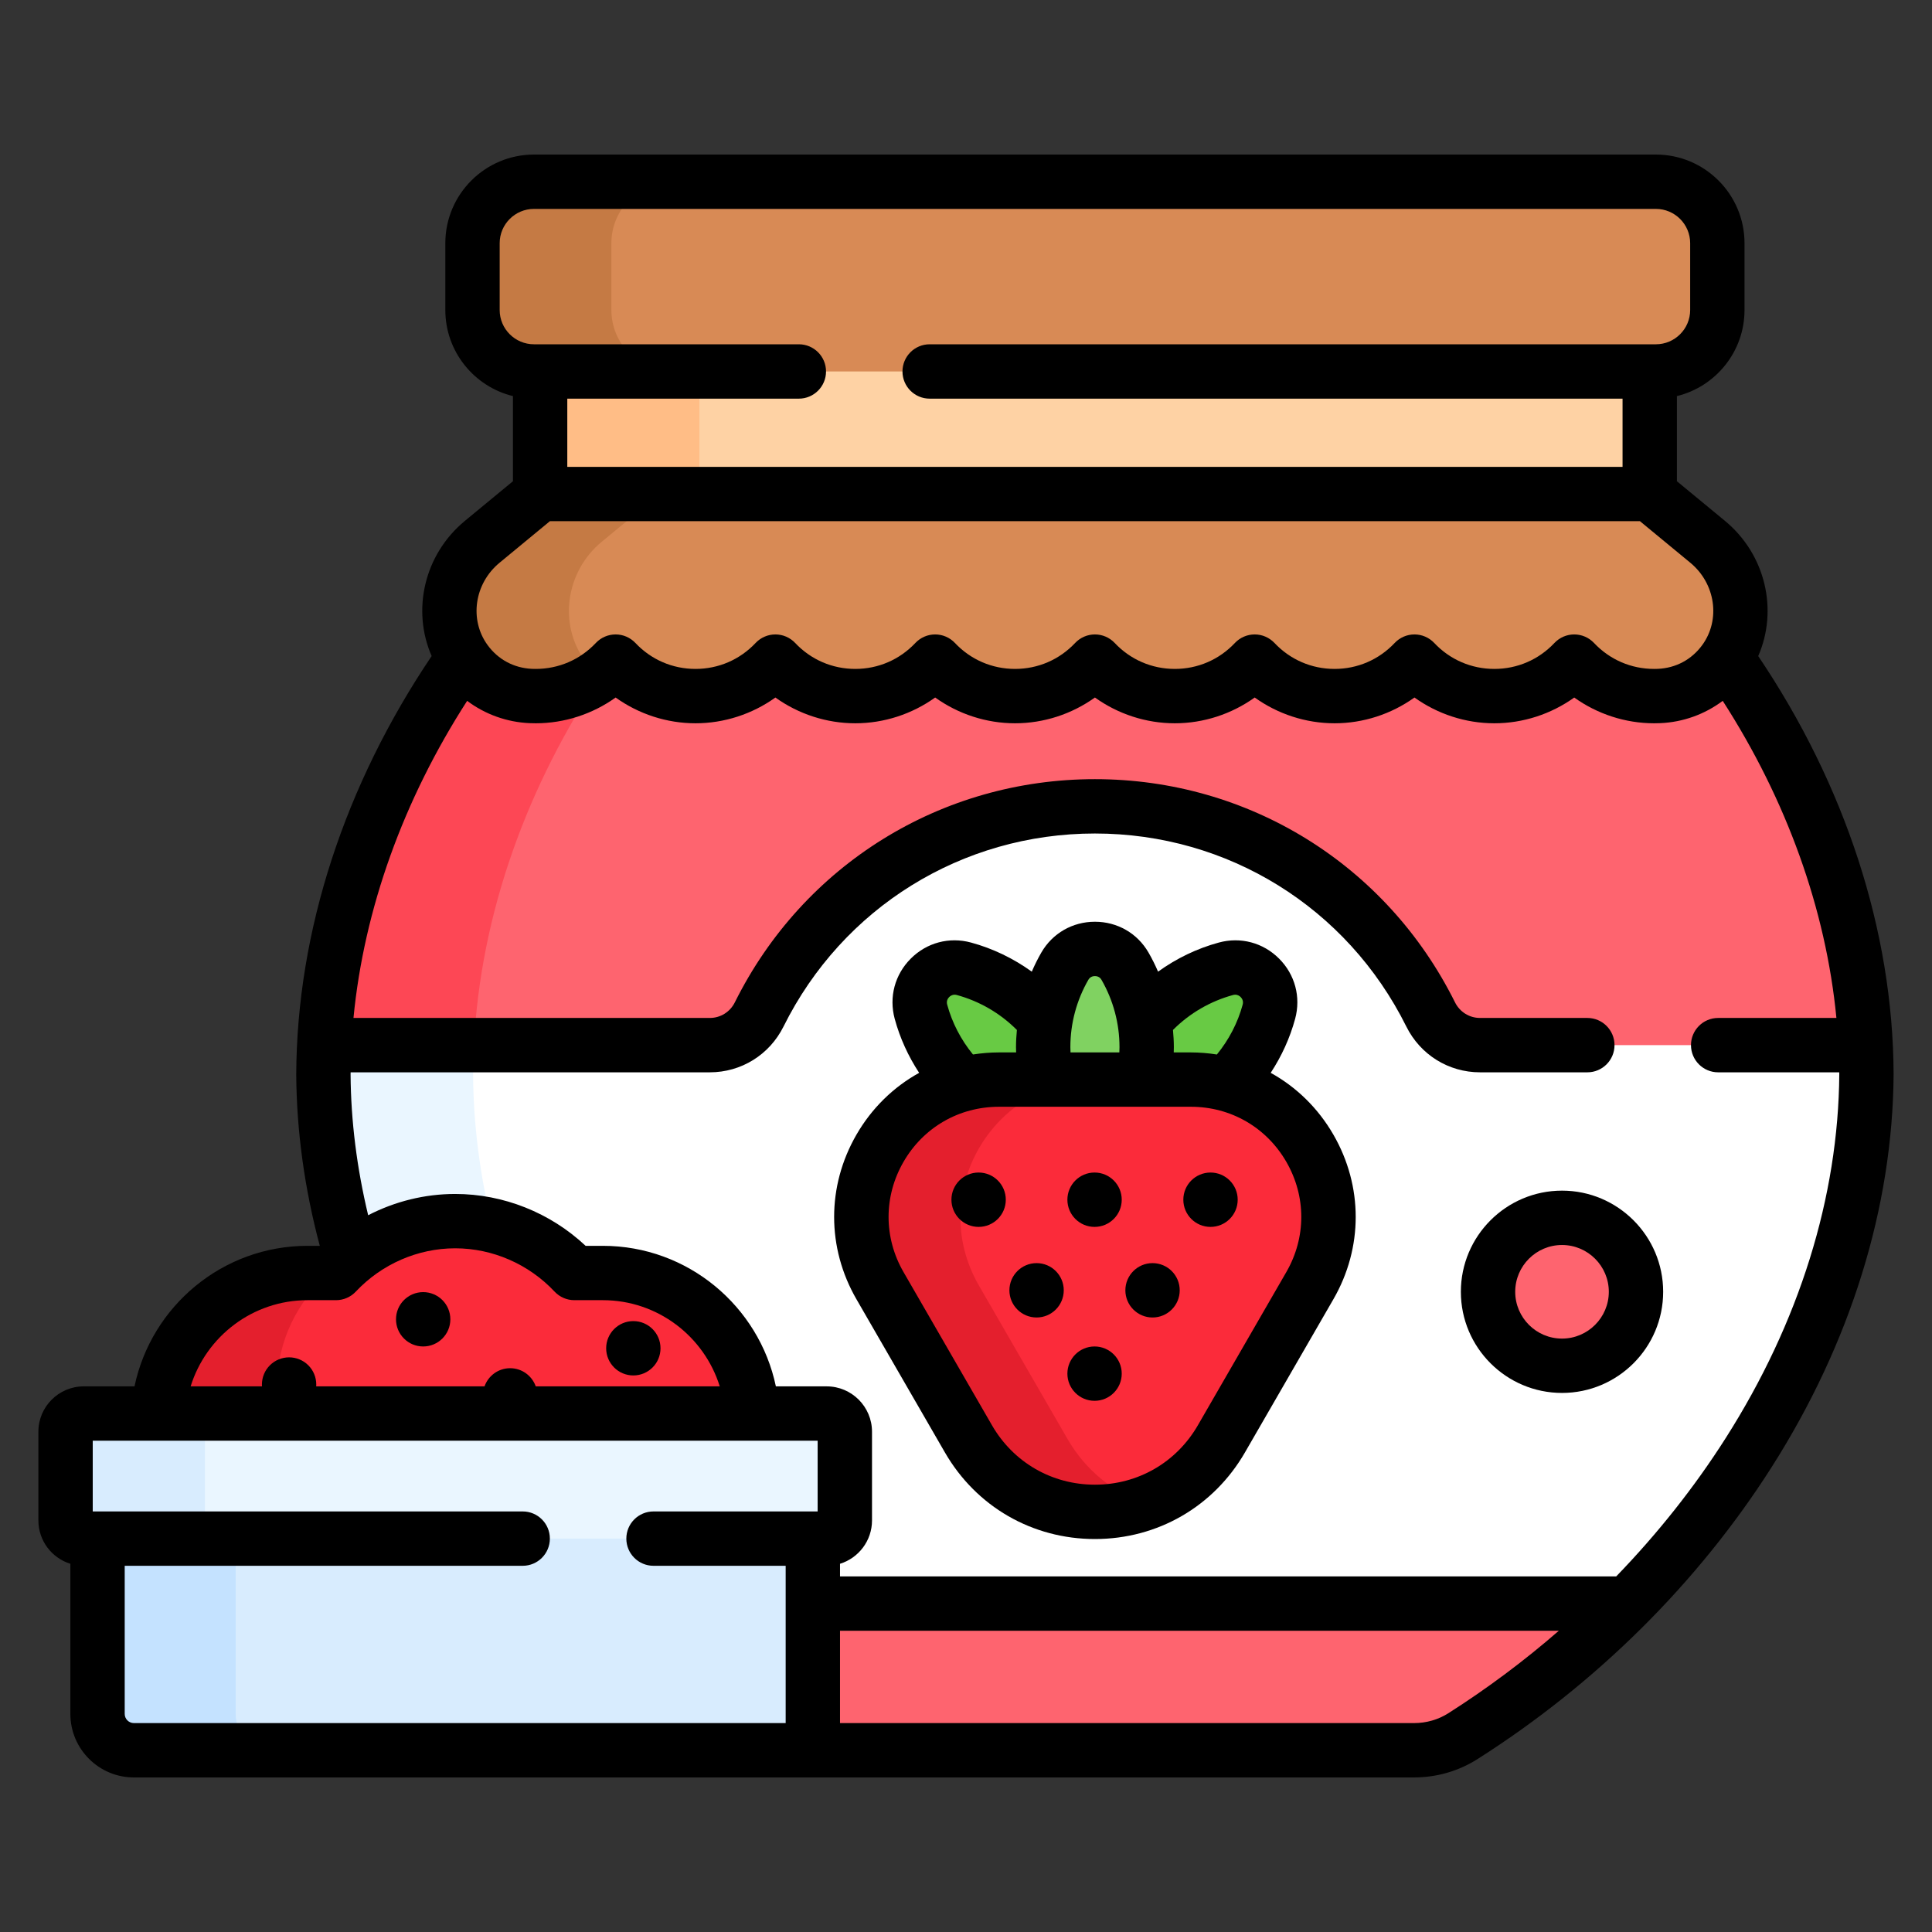
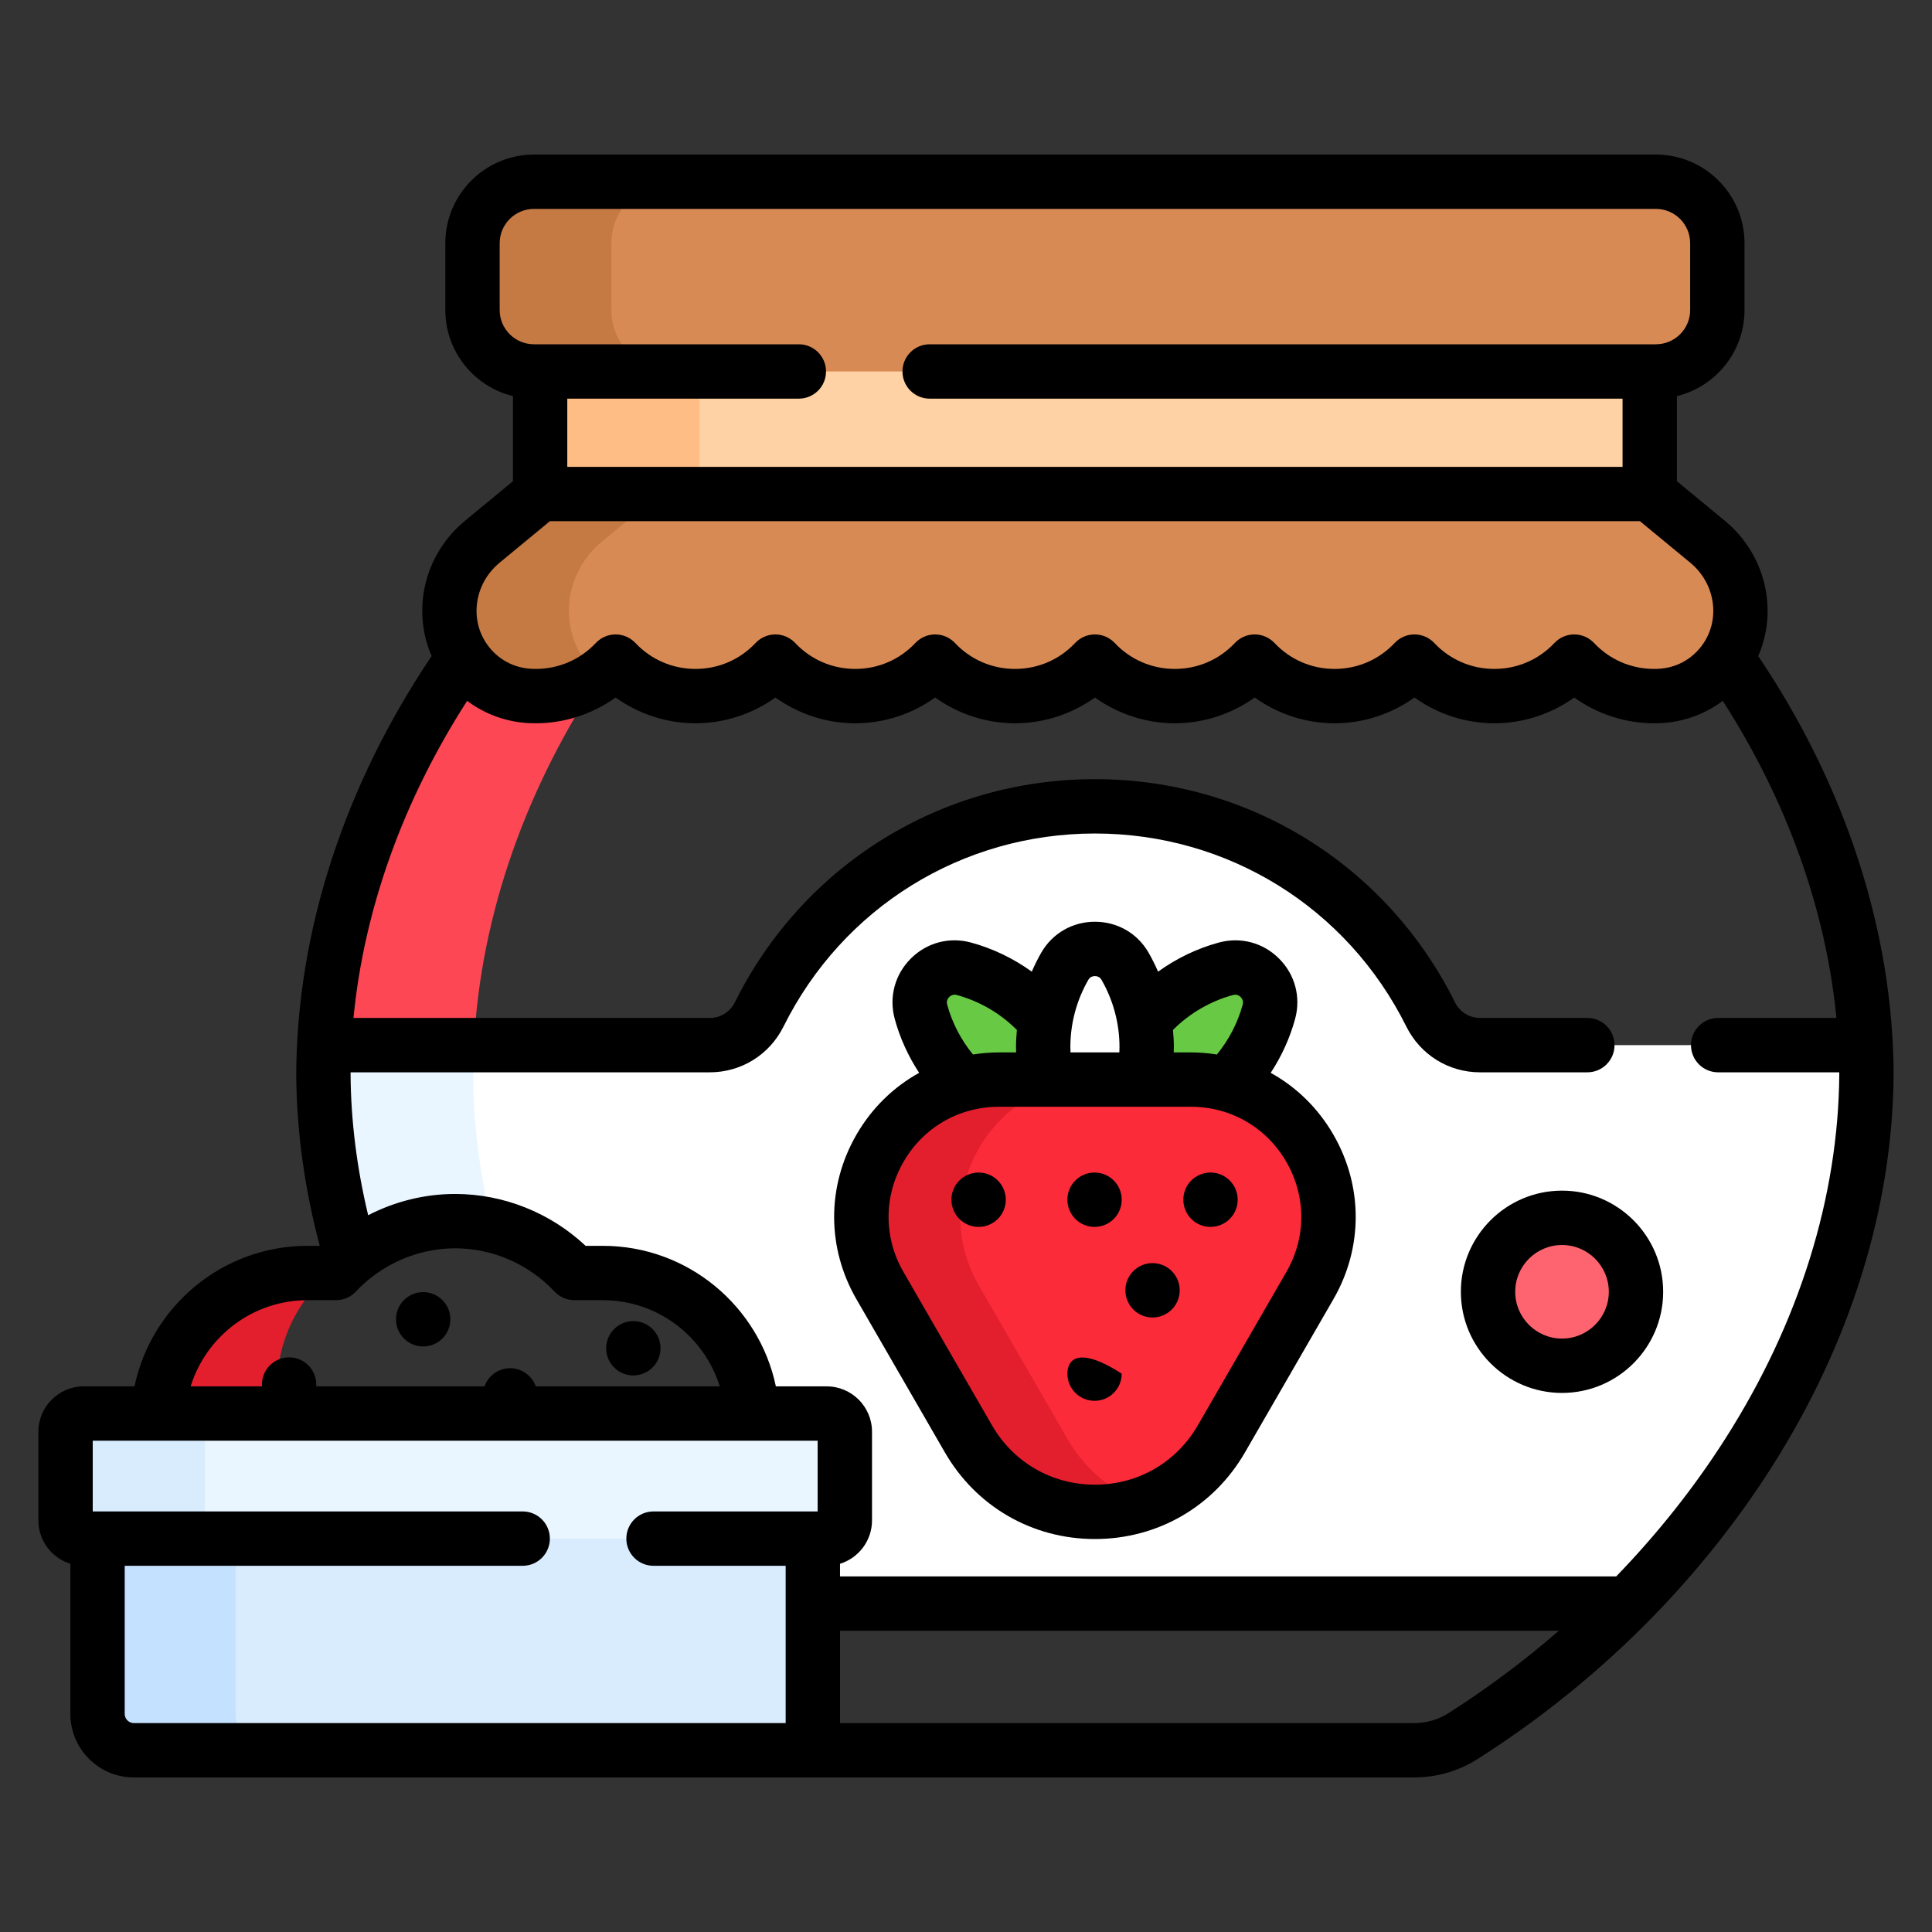
<svg xmlns="http://www.w3.org/2000/svg" width="100" height="100" viewBox="0 0 100 100" fill="none">
  <rect x="0" y="0" width="100" height="100" fill="#333333" stroke="none" />
-   <path d="M89.363 34.047C89.324 34.106 89.284 34.164 89.242 34.221C88.496 35.243 87.323 35.959 85.876 36.025C85.79 36.028 85.704 36.03 85.617 36.03C83.987 36.03 82.518 35.343 81.482 34.245C80.445 35.343 78.977 36.03 77.347 36.03C75.717 36.03 74.249 35.343 73.212 34.245C72.176 35.343 70.707 36.03 69.078 36.03C67.448 36.03 65.979 35.343 64.943 34.245C63.906 35.343 62.438 36.03 60.808 36.03C59.178 36.03 57.71 35.343 56.673 34.245C55.636 35.343 54.168 36.03 52.538 36.03C50.909 36.03 49.44 35.343 48.404 34.245C47.367 35.343 45.898 36.03 44.269 36.03C42.639 36.03 41.171 35.343 40.134 34.245C39.097 35.343 37.629 36.03 35.999 36.03C34.37 36.03 32.901 35.343 31.864 34.245C30.828 35.343 29.36 36.03 27.73 36.03C27.643 36.03 27.556 36.028 27.47 36.025C26.023 35.959 24.851 35.243 24.104 34.221C24.062 34.164 24.022 34.106 23.983 34.046C19.5 40.414 16.77 47.904 16.739 55.606C16.761 58.862 17.273 62.059 18.194 65.142C19.658 63.935 21.527 63.206 23.561 63.206C25.987 63.206 28.182 64.241 29.73 65.891H31.203C35.304 65.891 38.686 69.122 38.932 73.165H42.788C43.037 73.165 43.276 73.264 43.453 73.44C43.629 73.617 43.728 73.856 43.728 74.105V78.698C43.728 78.948 43.629 79.187 43.453 79.363C43.276 79.539 43.037 79.638 42.788 79.638H42.072V90.594H73.187C74.082 90.594 74.961 90.346 75.716 89.867C87.416 82.438 96.515 69.559 96.607 55.606C96.576 47.904 93.846 40.414 89.363 34.047Z" fill="#FE646F" />
  <path d="M27.73 36.03C27.642 36.03 27.556 36.029 27.47 36.025C26.023 35.959 24.851 35.243 24.104 34.221C24.063 34.165 24.023 34.107 23.984 34.048C19.797 39.998 17.138 46.928 16.783 54.096H24.53C24.869 47.255 27.308 40.63 31.171 34.868C30.183 35.623 28.973 36.032 27.73 36.03Z" fill="#FD4755" />
  <path d="M96.563 54.096H76.607C75.521 54.096 74.534 53.478 74.051 52.506C70.876 46.122 64.287 41.735 56.673 41.735C49.059 41.735 42.47 46.122 39.295 52.506C38.812 53.478 37.825 54.096 36.739 54.096H16.783C16.757 54.599 16.743 55.102 16.739 55.606C16.761 58.861 17.274 62.058 18.195 65.14C19.658 63.934 21.527 63.205 23.561 63.205C25.987 63.205 28.182 64.241 29.73 65.89H31.203C35.304 65.89 38.686 69.122 38.932 73.165H42.788C43.037 73.165 43.276 73.264 43.453 73.44C43.629 73.616 43.728 73.856 43.728 74.105V78.698C43.728 78.947 43.629 79.186 43.453 79.363C43.276 79.539 43.037 79.638 42.788 79.638H42.072V83.001H84.242C91.557 75.63 96.539 65.911 96.607 55.606C96.605 55.102 96.588 54.598 96.563 54.096Z" fill="white" />
  <path d="M23.561 63.206C24.22 63.206 24.861 63.285 25.477 63.429C24.851 60.88 24.504 58.263 24.487 55.606C24.489 55.102 24.505 54.599 24.53 54.096H16.783C16.757 54.599 16.743 55.103 16.739 55.606C16.761 58.862 17.274 62.058 18.195 65.141C19.658 63.935 21.527 63.206 23.561 63.206Z" fill="#EAF6FF" />
-   <path d="M38.932 73.165C38.686 69.122 35.304 65.891 31.203 65.891H29.73C28.182 64.241 25.987 63.206 23.561 63.206C21.134 63.206 18.939 64.241 17.392 65.891H15.919C11.817 65.891 8.435 69.122 8.189 73.165H38.932Z" fill="#FB2B3A" />
  <path d="M14.463 73.165C14.379 72.709 14.336 72.246 14.336 71.783C14.336 69.43 15.401 67.314 17.071 65.891H15.919C11.817 65.891 8.435 69.122 8.189 73.165H14.463Z" fill="#E41F2D" />
  <path d="M5.049 79.451V88.713C5.049 89.751 5.891 90.593 6.93 90.593H42.072V79.451H5.049Z" fill="#D8ECFE" />
  <path d="M12.197 88.713V79.638H5.049V88.713C5.049 89.751 5.891 90.593 6.93 90.593H14.077C13.039 90.593 12.197 89.751 12.197 88.713Z" fill="#C4E2FF" />
  <path d="M4.334 79.638H42.788C43.037 79.638 43.276 79.539 43.453 79.363C43.629 79.186 43.728 78.947 43.728 78.698V74.105C43.728 73.856 43.629 73.616 43.453 73.44C43.276 73.264 43.037 73.165 42.788 73.165H4.334C4.084 73.165 3.845 73.264 3.669 73.44C3.492 73.616 3.393 73.856 3.393 74.105V78.698C3.393 78.947 3.492 79.186 3.669 79.363C3.845 79.539 4.084 79.638 4.334 79.638Z" fill="#EAF6FF" />
  <path d="M10.606 78.698V74.105C10.606 73.856 10.705 73.616 10.881 73.44C11.057 73.264 11.297 73.165 11.546 73.165H4.334C4.084 73.165 3.845 73.264 3.669 73.44C3.492 73.616 3.393 73.856 3.393 74.105V78.698C3.393 78.947 3.492 79.186 3.669 79.363C3.845 79.539 4.084 79.638 4.334 79.638H11.546C11.422 79.638 11.3 79.614 11.186 79.567C11.072 79.519 10.968 79.45 10.881 79.363C10.794 79.275 10.725 79.172 10.677 79.058C10.63 78.944 10.606 78.821 10.606 78.698Z" fill="#D8ECFE" />
  <path d="M27.956 19.04H85.39V25.571H27.956V19.04Z" fill="#FED2A4" />
  <path d="M27.956 19.227H36.201V25.571H27.956V19.227Z" fill="#FFBD86" />
  <path d="M85.39 25.571H27.956L24.961 28.042C23.114 29.566 22.691 32.287 24.104 34.221C24.85 35.243 26.023 35.959 27.47 36.024C27.556 36.028 27.642 36.03 27.73 36.03C29.359 36.03 30.828 35.343 31.864 34.245C32.901 35.343 34.369 36.03 35.999 36.03C37.629 36.03 39.097 35.343 40.134 34.245C41.17 35.343 42.639 36.03 44.269 36.03C45.898 36.03 47.367 35.343 48.403 34.245C49.44 35.343 50.908 36.03 52.538 36.03C54.168 36.03 55.636 35.343 56.673 34.245C57.709 35.343 59.178 36.03 60.808 36.03C62.437 36.03 63.906 35.343 64.942 34.245C65.979 35.343 67.448 36.03 69.077 36.03C70.707 36.03 72.175 35.343 73.212 34.245C74.249 35.343 75.717 36.03 77.347 36.03C78.977 36.03 80.445 35.343 81.482 34.245C82.518 35.343 83.987 36.03 85.616 36.03C85.703 36.03 85.79 36.028 85.876 36.024C87.323 35.959 88.495 35.243 89.242 34.221C90.655 32.287 90.232 29.566 88.385 28.042L85.39 25.571Z" fill="#D88A55" />
  <path d="M30.288 34.221C28.875 32.287 29.298 29.566 31.145 28.042L34.14 25.571H27.956L24.961 28.042C23.114 29.566 22.691 32.287 24.104 34.221C24.85 35.243 26.023 35.959 27.47 36.024C27.556 36.028 27.642 36.03 27.73 36.03C28.902 36.032 30.047 35.669 31.004 34.991C30.736 34.763 30.496 34.505 30.288 34.221Z" fill="#C57A44" />
  <path d="M85.709 19.227H27.638C25.881 19.227 24.456 17.802 24.456 16.046V12.588C24.456 10.831 25.881 9.407 27.638 9.407H85.709C87.466 9.407 88.89 10.831 88.89 12.588V16.046C88.89 17.802 87.466 19.227 85.709 19.227Z" fill="#D88A55" />
  <path d="M31.645 16.046V12.588C31.645 10.831 33.069 9.407 34.826 9.407H27.638C25.881 9.407 24.456 10.831 24.456 12.588V16.046C24.456 17.802 25.881 19.227 27.638 19.227H34.826C33.069 19.227 31.645 17.802 31.645 16.046Z" fill="#C57A44" />
  <path d="M80.85 70.691C82.964 70.691 84.678 68.977 84.678 66.863C84.678 64.748 82.964 63.034 80.85 63.034C78.735 63.034 77.021 64.748 77.021 66.863C77.021 68.977 78.735 70.691 80.85 70.691Z" fill="#FE646F" />
  <path d="M49.831 56.093C49.84 56.102 49.849 56.11 49.857 56.118C50.46 55.959 51.081 55.879 51.704 55.879H54.166C54.052 55.326 53.995 54.764 53.995 54.199C53.995 53.737 54.036 53.285 54.108 52.843C53.953 52.657 53.789 52.478 53.619 52.306C52.587 51.271 51.302 50.525 49.891 50.143C48.542 49.777 47.302 51.016 47.668 52.366C48.05 53.776 48.796 55.062 49.831 56.093ZM59.181 55.879H61.642C62.289 55.879 62.906 55.964 63.489 56.118C63.498 56.11 63.507 56.102 63.515 56.094C64.55 55.062 65.296 53.777 65.678 52.366C66.044 51.017 64.805 49.777 63.455 50.143C62.045 50.525 60.759 51.271 59.728 52.306C59.557 52.478 59.393 52.657 59.238 52.843C59.31 53.285 59.352 53.738 59.352 54.2C59.352 54.775 59.291 55.337 59.181 55.879Z" fill="#68CA44" />
-   <path d="M59.181 55.88C59.292 55.337 59.352 54.776 59.352 54.2C59.352 52.672 58.943 51.24 58.229 50.006C57.542 48.819 55.804 48.819 55.118 50.006C54.38 51.281 53.993 52.728 53.995 54.2C53.995 54.776 54.055 55.337 54.165 55.88H59.181Z" fill="#80D261" />
  <path d="M63.22 74.474L67.799 66.544C70.535 61.804 67.115 55.88 61.642 55.88H51.704C46.231 55.88 42.811 61.804 45.547 66.544L50.126 74.474C53.036 79.514 60.31 79.514 63.22 74.474Z" fill="#FB2B3A" />
  <path d="M55.25 74.474L50.671 66.544C47.935 61.804 51.355 55.88 56.828 55.88H51.704C46.231 55.88 42.811 61.804 45.547 66.544L50.126 74.474C52.077 77.854 55.99 78.964 59.235 77.81C57.641 77.244 56.208 76.134 55.25 74.474Z" fill="#E41F2D" />
  <path d="M91.005 33.958C92.043 31.584 91.395 28.702 89.28 26.957L86.796 24.908V20.502C88.803 20.012 90.296 18.201 90.296 16.046V12.588C90.296 10.058 88.238 8 85.708 8H27.638C25.108 8 23.05 10.058 23.05 12.588V16.046C23.05 18.201 24.544 20.012 26.55 20.502V24.908L24.067 26.957C21.951 28.701 21.303 31.584 22.342 33.957C17.855 40.612 15.362 48.178 15.333 55.615C15.352 58.563 15.766 61.54 16.553 64.484H15.918C11.516 64.484 7.831 67.61 6.962 71.758H4.334C3.039 71.758 1.987 72.811 1.987 74.105V78.698C1.987 79.751 2.684 80.645 3.642 80.941V88.712C3.642 90.525 5.117 92 6.929 92H73.187C74.36 92 75.495 91.672 76.47 91.053C82.632 87.141 87.899 81.914 91.701 75.937C95.785 69.517 97.968 62.49 98.013 55.6C97.984 48.174 95.491 40.611 91.005 33.958ZM25.863 16.046V12.588C25.863 11.609 26.659 10.813 27.638 10.813H85.709C86.687 10.813 87.483 11.609 87.483 12.588V16.046C87.483 17.024 86.687 17.82 85.709 17.82H48.119C47.342 17.82 46.712 18.45 46.712 19.227C46.712 20.004 47.342 20.634 48.119 20.634H83.983V24.164H29.363V20.634H41.348C42.125 20.634 42.755 20.004 42.755 19.227C42.755 18.45 42.125 17.82 41.348 17.82H27.637C26.659 17.82 25.863 17.024 25.863 16.046ZM25.857 29.127L28.462 26.977H84.884L87.49 29.127C88.795 30.204 89.066 32.077 88.106 33.391C87.558 34.141 86.744 34.577 85.814 34.619C85.748 34.622 85.683 34.623 85.617 34.623C84.428 34.623 83.323 34.146 82.505 33.279C82.373 33.14 82.215 33.029 82.039 32.953C81.863 32.877 81.673 32.838 81.481 32.838C81.29 32.838 81.1 32.877 80.924 32.953C80.748 33.029 80.59 33.14 80.458 33.279C79.641 34.146 78.536 34.623 77.347 34.623C76.158 34.623 75.053 34.146 74.235 33.279C74.104 33.14 73.945 33.029 73.769 32.953C73.593 32.877 73.404 32.838 73.212 32.838C73.02 32.838 72.831 32.877 72.655 32.953C72.479 33.029 72.32 33.14 72.189 33.279C71.371 34.146 70.266 34.623 69.077 34.623C67.888 34.623 66.784 34.146 65.966 33.279C65.834 33.14 65.675 33.029 65.499 32.953C65.324 32.877 65.134 32.838 64.942 32.838C64.751 32.838 64.561 32.877 64.385 32.953C64.209 33.029 64.051 33.14 63.919 33.279C63.102 34.146 61.997 34.623 60.808 34.623C59.619 34.623 58.514 34.146 57.696 33.279C57.565 33.14 57.406 33.029 57.23 32.953C57.054 32.877 56.864 32.838 56.673 32.838C56.481 32.838 56.292 32.877 56.116 32.953C55.94 33.029 55.781 33.14 55.65 33.279C54.832 34.146 53.727 34.623 52.538 34.623C51.349 34.623 50.244 34.146 49.426 33.279C49.295 33.14 49.136 33.029 48.96 32.953C48.785 32.877 48.595 32.838 48.403 32.838C48.212 32.838 48.022 32.877 47.846 32.953C47.67 33.029 47.512 33.14 47.38 33.279C46.562 34.146 45.457 34.623 44.269 34.623C43.08 34.623 41.975 34.146 41.157 33.279C41.026 33.14 40.867 33.029 40.691 32.953C40.515 32.877 40.325 32.838 40.134 32.838C39.942 32.838 39.753 32.877 39.577 32.953C39.401 33.029 39.242 33.14 39.111 33.279C38.293 34.146 37.188 34.623 35.999 34.623C34.81 34.623 33.705 34.146 32.888 33.279C32.756 33.14 32.597 33.029 32.421 32.953C32.245 32.877 32.056 32.838 31.864 32.838C31.673 32.838 31.483 32.877 31.307 32.953C31.131 33.029 30.973 33.14 30.841 33.279C30.023 34.146 28.918 34.623 27.729 34.623C27.663 34.623 27.598 34.622 27.533 34.619C26.602 34.577 25.787 34.141 25.239 33.391C24.28 32.077 24.551 30.204 25.857 29.127ZM15.918 67.297H17.392C17.584 67.297 17.774 67.258 17.95 67.181C18.127 67.105 18.286 66.993 18.417 66.853C19.754 65.429 21.628 64.612 23.561 64.612C25.493 64.612 27.367 65.429 28.704 66.853C28.835 66.993 28.994 67.105 29.171 67.181C29.347 67.258 29.537 67.297 29.73 67.297H31.203C34.044 67.297 36.452 69.177 37.254 71.758H27.73C27.537 71.211 27.017 70.818 26.404 70.818C25.791 70.818 25.272 71.211 25.079 71.758H16.366C16.368 71.727 16.37 71.695 16.37 71.662C16.37 71.289 16.222 70.931 15.959 70.668C15.695 70.404 15.337 70.256 14.964 70.256C14.591 70.256 14.233 70.404 13.969 70.668C13.705 70.931 13.557 71.289 13.557 71.662C13.557 71.695 13.56 71.726 13.562 71.758H9.867C10.669 69.177 13.077 67.297 15.918 67.297ZM42.321 78.232H33.825C33.048 78.232 32.419 78.861 32.419 79.638C32.419 80.415 33.048 81.045 33.825 81.045H40.666V89.187H6.929C6.804 89.187 6.683 89.136 6.594 89.048C6.505 88.959 6.455 88.838 6.455 88.713V81.045H27.055C27.832 81.045 28.461 80.415 28.461 79.638C28.461 78.861 27.832 78.232 27.055 78.232H4.8V74.571H42.321V78.232ZM74.962 88.679C74.439 89.011 73.825 89.187 73.187 89.187H43.479V84.408H80.684C78.886 85.972 76.973 87.4 74.962 88.679ZM89.327 74.427C87.705 76.978 85.796 79.382 83.654 81.595H43.479V80.941C44.437 80.645 45.135 79.751 45.135 78.698V74.105C45.135 72.811 44.082 71.758 42.788 71.758H40.159C39.29 67.61 35.605 64.484 31.203 64.484H30.311C28.485 62.77 26.058 61.799 23.561 61.799C21.986 61.799 20.441 62.185 19.056 62.9C18.473 60.471 18.162 58.028 18.146 55.612C18.146 55.575 18.147 55.539 18.148 55.503H36.74C38.366 55.503 39.828 54.595 40.555 53.133C43.62 46.97 49.796 43.142 56.673 43.142C63.55 43.142 69.726 46.97 72.791 53.133C73.518 54.595 74.98 55.503 76.606 55.503H82.161C82.938 55.503 83.567 54.873 83.567 54.096C83.567 53.319 82.938 52.689 82.161 52.689H76.606C76.055 52.689 75.558 52.38 75.31 51.88C71.766 44.755 64.625 40.329 56.673 40.329C48.721 40.329 41.579 44.755 38.036 51.88C37.788 52.38 37.291 52.689 36.74 52.689H18.296C18.842 47.047 20.881 41.399 24.179 36.276C25.114 36.977 26.239 37.379 27.407 37.43C27.514 37.434 27.622 37.437 27.73 37.437C29.217 37.437 30.667 36.961 31.865 36.104C33.062 36.961 34.512 37.437 35.999 37.437C37.486 37.437 38.937 36.961 40.134 36.104C41.331 36.961 42.782 37.437 44.269 37.437C45.756 37.437 47.206 36.961 48.404 36.103C49.601 36.961 51.051 37.437 52.538 37.437C54.026 37.437 55.476 36.961 56.673 36.103C57.871 36.961 59.321 37.437 60.808 37.437C62.295 37.437 63.745 36.961 64.943 36.103C66.14 36.961 67.591 37.437 69.078 37.437C70.565 37.437 72.015 36.961 73.212 36.103C74.41 36.961 75.86 37.437 77.347 37.437C78.834 37.437 80.285 36.961 81.482 36.104C82.68 36.961 84.13 37.437 85.617 37.437C85.725 37.437 85.832 37.434 85.94 37.43C87.108 37.379 88.233 36.977 89.168 36.276C92.467 41.401 94.507 47.05 95.052 52.689H88.932C88.155 52.689 87.525 53.319 87.525 54.096C87.525 54.873 88.155 55.503 88.932 55.503H95.199C95.199 55.534 95.201 55.566 95.201 55.597C95.158 61.943 93.128 68.454 89.327 74.427Z" fill="black" />
  <path d="M80.85 61.627C77.963 61.627 75.614 63.976 75.614 66.863C75.614 69.75 77.963 72.098 80.85 72.098C83.737 72.098 86.085 69.75 86.085 66.863C86.085 63.976 83.737 61.627 80.85 61.627ZM80.85 69.285C79.514 69.285 78.427 68.198 78.427 66.863C78.427 65.527 79.514 64.441 80.85 64.441C82.185 64.441 83.272 65.527 83.272 66.863C83.272 68.198 82.185 69.285 80.85 69.285ZM65.771 55.53C66.335 54.671 66.766 53.729 67.036 52.735C67.341 51.608 67.031 50.443 66.204 49.617C65.379 48.791 64.212 48.48 63.087 48.786C61.955 49.093 60.891 49.608 59.941 50.293C59.795 49.953 59.63 49.622 59.446 49.302C58.869 48.305 57.832 47.709 56.673 47.709C55.514 47.709 54.477 48.305 53.9 49.302C53.716 49.622 53.551 49.953 53.405 50.293C52.455 49.608 51.391 49.093 50.259 48.786C49.133 48.48 47.967 48.791 47.142 49.617C46.316 50.443 46.005 51.608 46.31 52.735C46.58 53.729 47.011 54.671 47.575 55.53C46.25 56.262 45.126 57.351 44.329 58.731C42.79 61.397 42.79 64.581 44.329 67.247L48.908 75.177C50.529 77.984 53.431 79.66 56.673 79.66C59.915 79.66 62.818 77.984 64.439 75.177L69.017 67.247C70.556 64.581 70.556 61.397 69.017 58.731C68.221 57.351 67.096 56.262 65.771 55.53ZM60.722 53.301C61.581 52.441 62.65 51.821 63.823 51.501C63.863 51.49 63.9 51.486 63.935 51.486C64.071 51.486 64.166 51.557 64.215 51.606C64.277 51.669 64.374 51.802 64.321 51.999C64.065 52.943 63.606 53.822 62.986 54.581C62.541 54.51 62.092 54.474 61.642 54.473H60.752C60.754 54.382 60.758 54.292 60.758 54.2C60.758 53.903 60.74 53.606 60.713 53.311L60.722 53.301ZM56.335 50.711C56.43 50.547 56.587 50.523 56.673 50.523C56.759 50.523 56.916 50.547 57.011 50.711C57.623 51.772 57.945 52.975 57.945 54.2C57.945 54.292 57.94 54.382 57.937 54.473H55.41C55.406 54.382 55.402 54.291 55.402 54.2C55.401 52.975 55.723 51.772 56.335 50.711ZM49.131 51.606C49.181 51.557 49.275 51.486 49.411 51.486C49.446 51.486 49.483 51.49 49.523 51.501C50.696 51.821 51.765 52.441 52.624 53.301C52.627 53.304 52.63 53.308 52.634 53.311C52.607 53.606 52.588 53.903 52.588 54.2C52.588 54.291 52.592 54.382 52.595 54.473H51.704C51.248 54.473 50.8 54.512 50.361 54.58C49.741 53.822 49.282 52.943 49.026 51.998C48.972 51.802 49.069 51.669 49.131 51.606ZM66.581 65.84L62.002 73.771C60.89 75.697 58.898 76.847 56.673 76.847C54.449 76.847 52.456 75.697 51.344 73.771L46.765 65.84C45.735 64.055 45.735 61.923 46.765 60.138C47.796 58.352 49.642 57.286 51.704 57.286H61.642C63.704 57.286 65.55 58.352 66.581 60.138C67.612 61.923 67.612 64.055 66.581 65.84Z" fill="black" />
-   <path d="M53.654 68.193C54.431 68.193 55.06 67.563 55.06 66.786C55.06 66.009 54.431 65.379 53.654 65.379C52.877 65.379 52.247 66.009 52.247 66.786C52.247 67.563 52.877 68.193 53.654 68.193Z" fill="black" />
  <path d="M59.655 68.193C60.432 68.193 61.062 67.563 61.062 66.786C61.062 66.009 60.432 65.379 59.655 65.379C58.879 65.379 58.249 66.009 58.249 66.786C58.249 67.563 58.879 68.193 59.655 68.193Z" fill="black" />
-   <path d="M56.654 72.506C57.431 72.506 58.061 71.876 58.061 71.1C58.061 70.323 57.431 69.693 56.654 69.693C55.878 69.693 55.248 70.323 55.248 71.1C55.248 71.876 55.878 72.506 56.654 72.506Z" fill="black" />
+   <path d="M56.654 72.506C57.431 72.506 58.061 71.876 58.061 71.1C55.878 69.693 55.248 70.323 55.248 71.1C55.248 71.876 55.878 72.506 56.654 72.506Z" fill="black" />
  <path d="M50.653 63.504C51.43 63.504 52.06 62.874 52.06 62.097C52.06 61.32 51.43 60.69 50.653 60.69C49.876 60.69 49.246 61.32 49.246 62.097C49.246 62.874 49.876 63.504 50.653 63.504Z" fill="black" />
  <path d="M56.654 63.504C57.431 63.504 58.061 62.874 58.061 62.097C58.061 61.32 57.431 60.69 56.654 60.69C55.878 60.69 55.248 61.32 55.248 62.097C55.248 62.874 55.878 63.504 56.654 63.504Z" fill="black" />
  <path d="M62.656 63.504C63.433 63.504 64.063 62.874 64.063 62.097C64.063 61.32 63.433 60.69 62.656 60.69C61.879 60.69 61.249 61.32 61.249 62.097C61.249 62.874 61.879 63.504 62.656 63.504Z" fill="black" />
  <path d="M32.781 71.193C33.558 71.193 34.188 70.563 34.188 69.787C34.188 69.01 33.558 68.38 32.781 68.38C32.004 68.38 31.375 69.01 31.375 69.787C31.375 70.563 32.004 71.193 32.781 71.193Z" fill="black" />
  <path d="M21.903 69.693C22.68 69.693 23.31 69.063 23.31 68.287C23.31 67.51 22.68 66.88 21.903 66.88C21.126 66.88 20.497 67.51 20.497 68.287C20.497 69.063 21.126 69.693 21.903 69.693Z" fill="black" />
</svg>